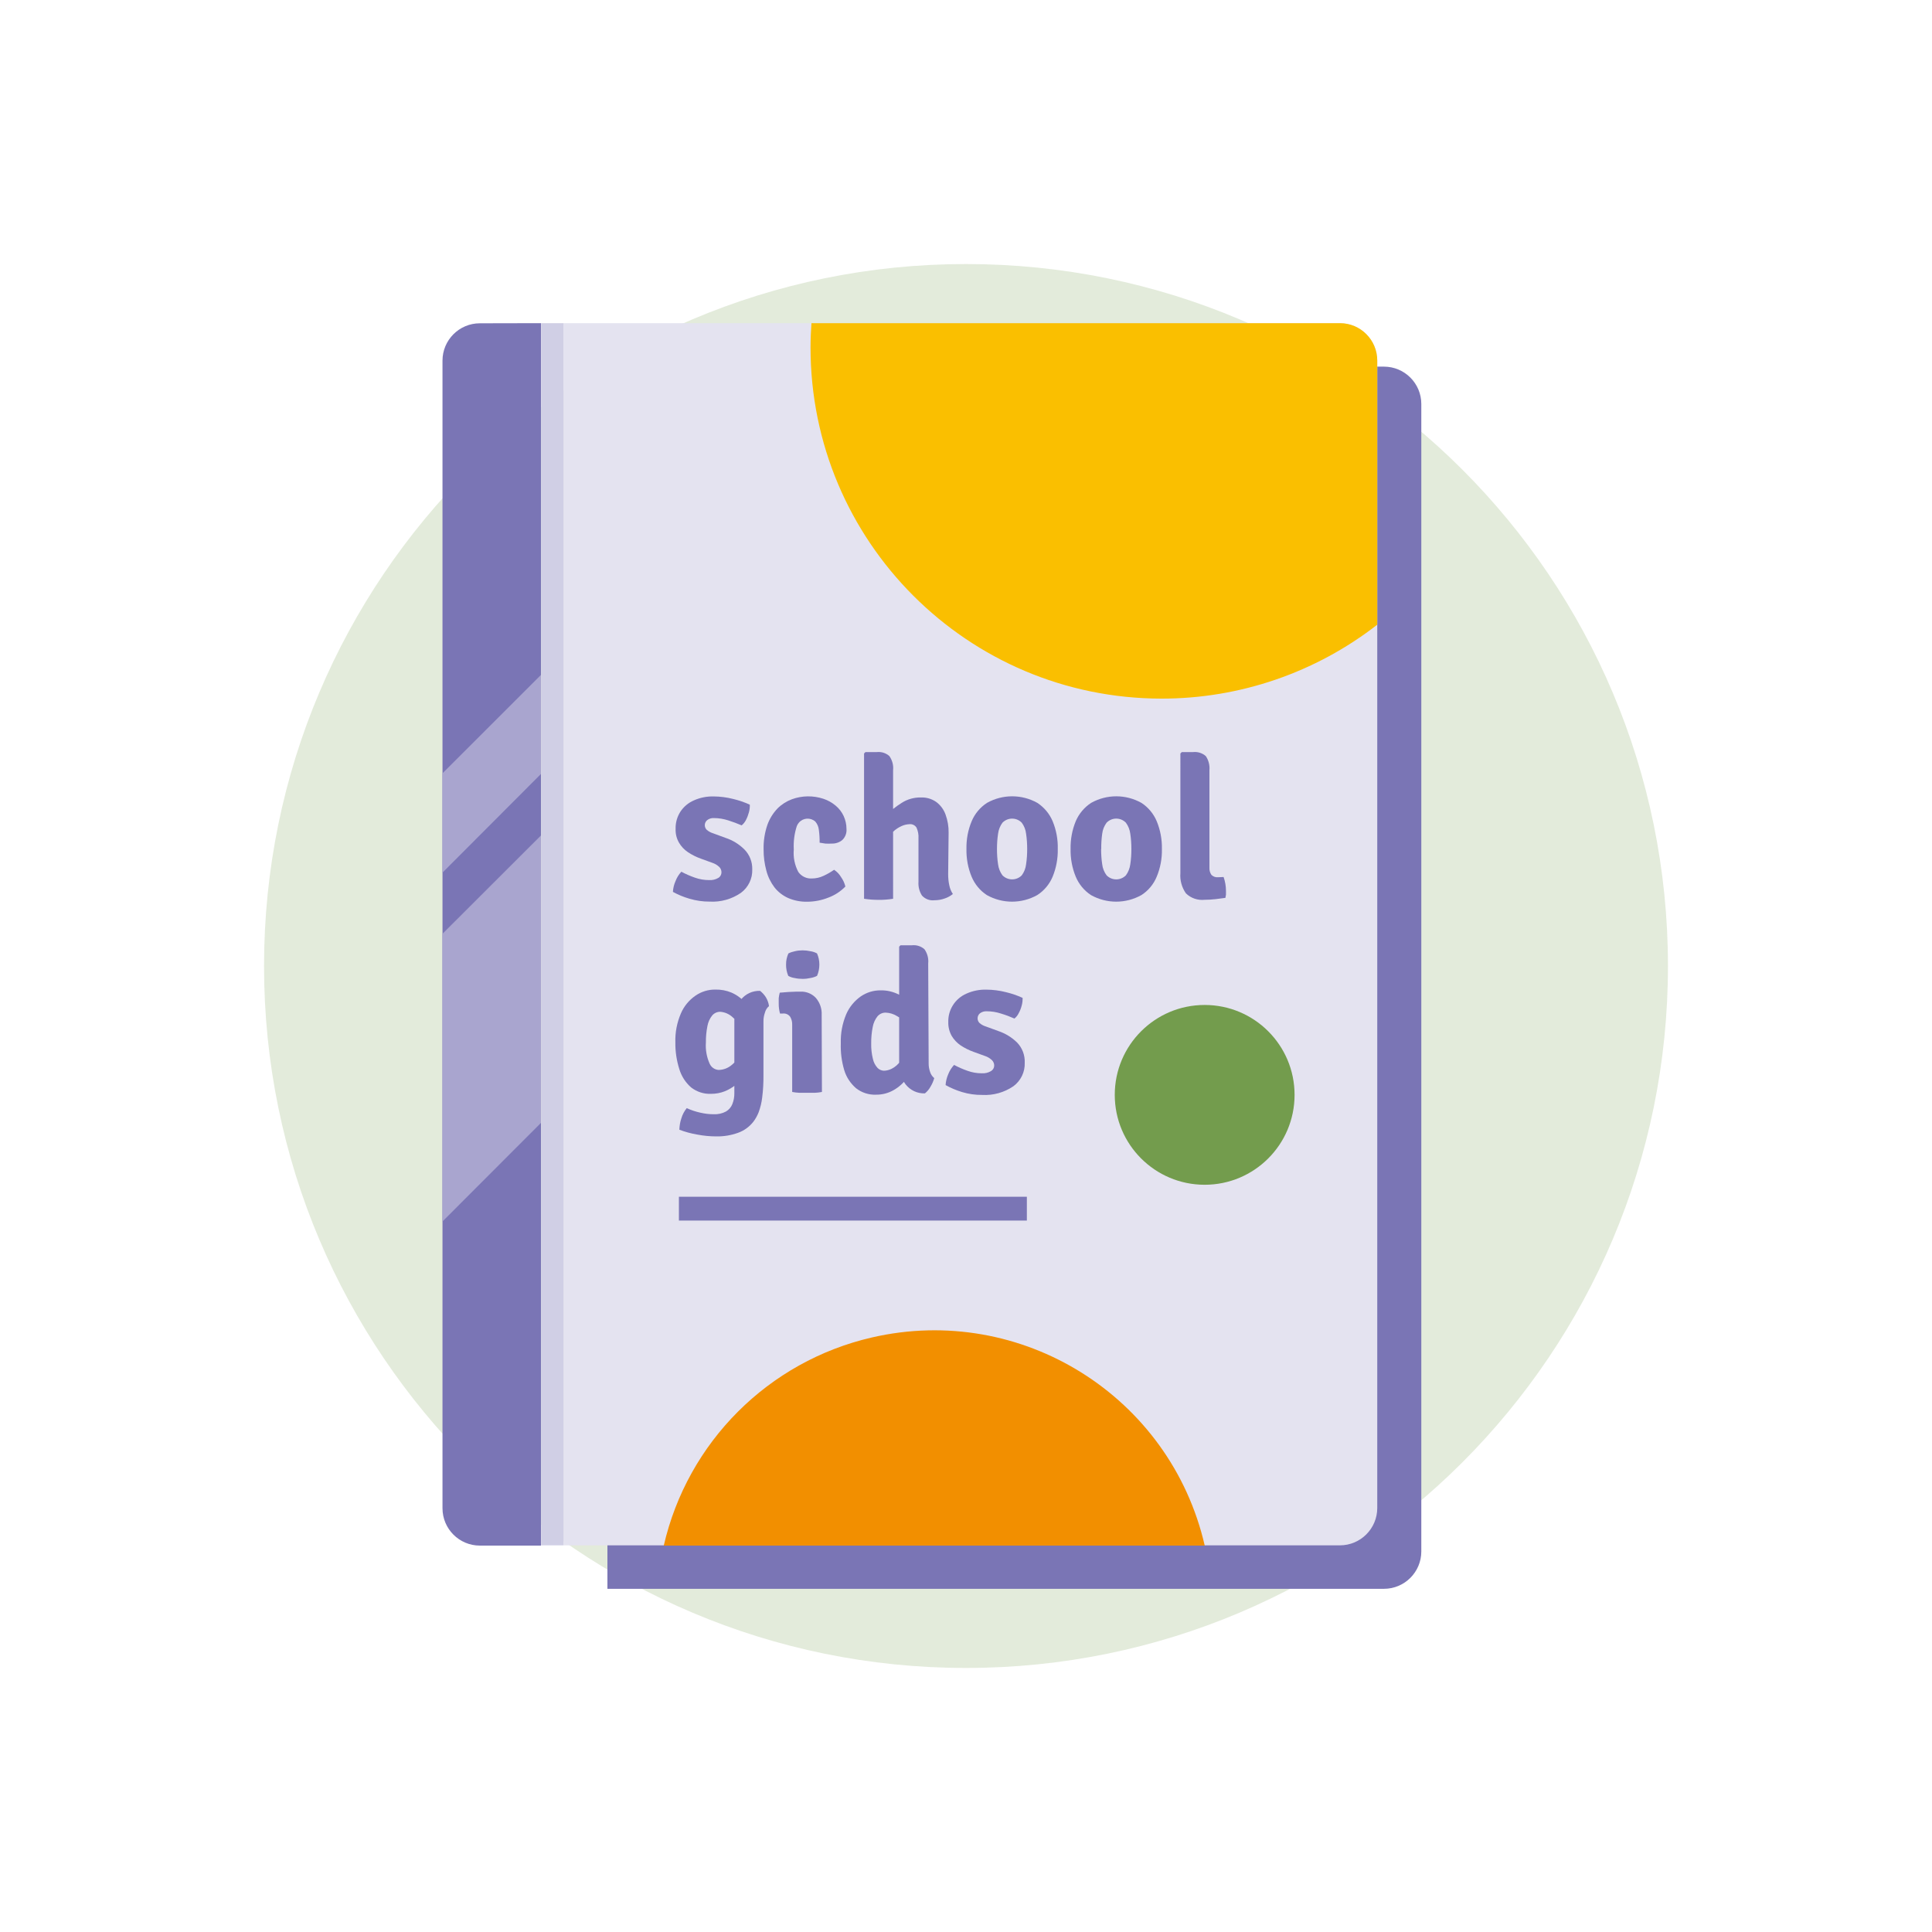
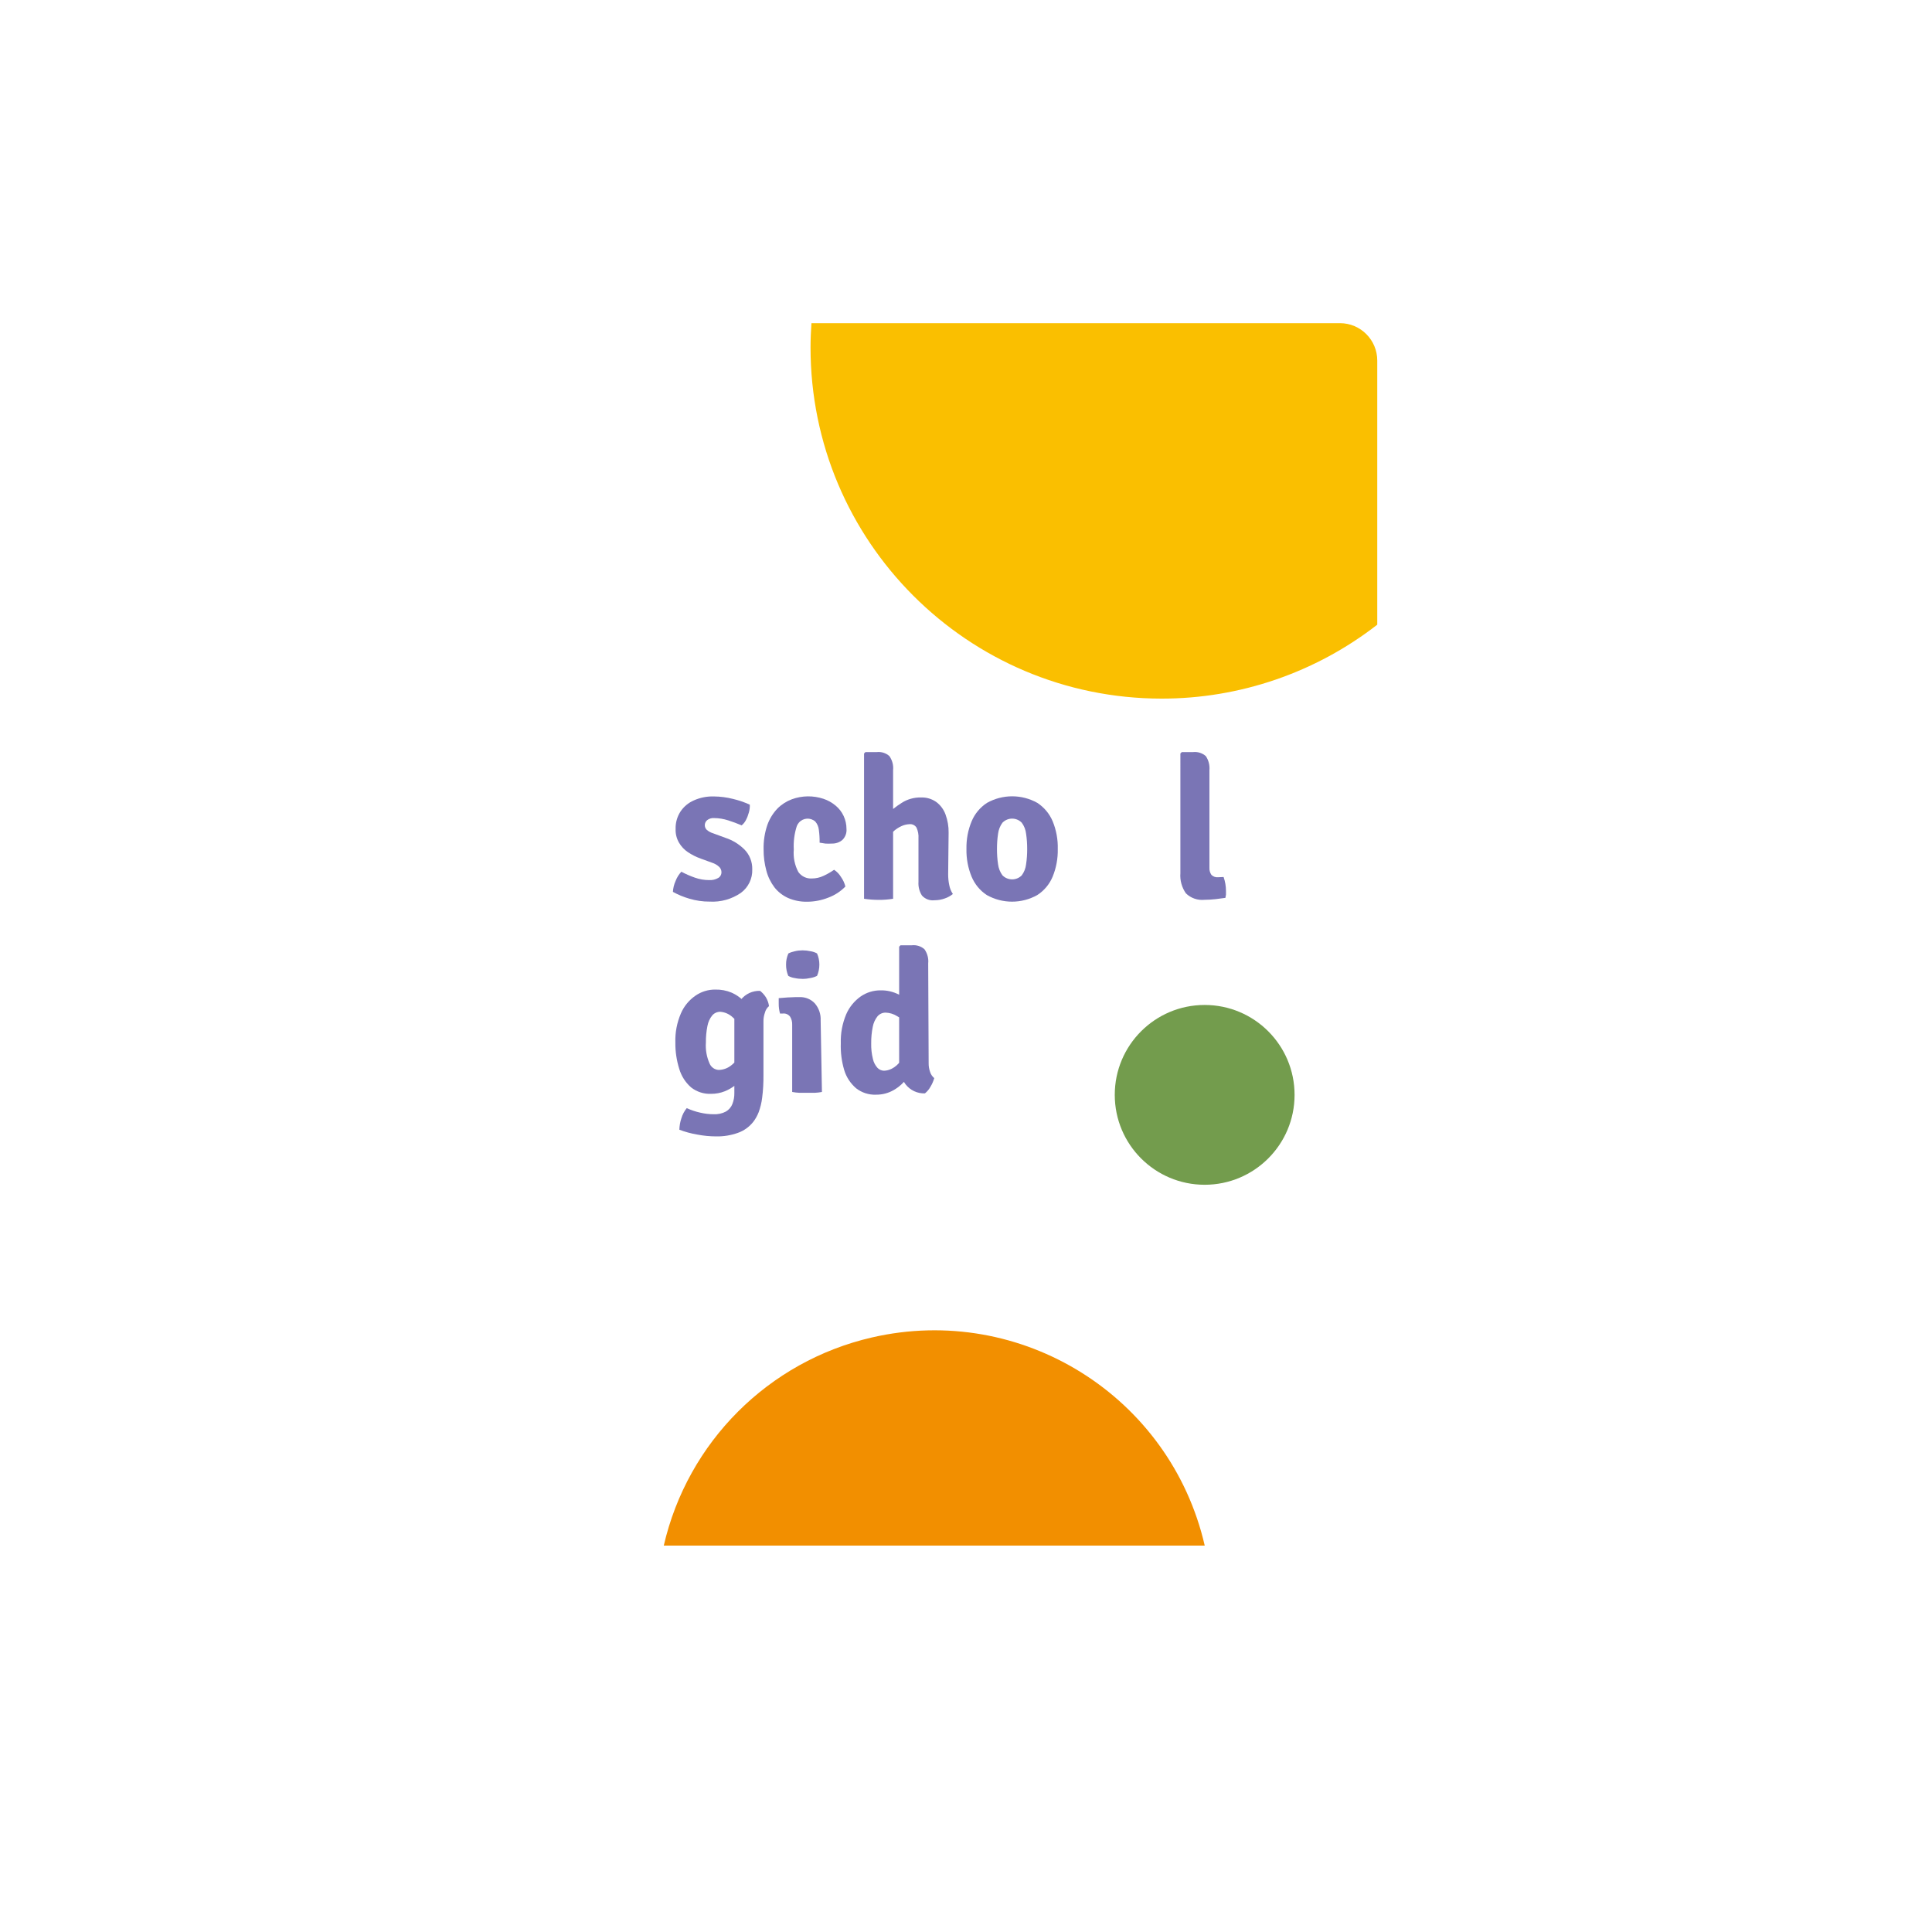
<svg xmlns="http://www.w3.org/2000/svg" xmlns:xlink="http://www.w3.org/1999/xlink" version="1.1" id="Laag_1" x="0px" y="0px" width="300px" height="300px" viewBox="0 0 300 300" style="enable-background:new 0 0 300 300;" xml:space="preserve">
  <style type="text/css">
	.st0{clip-path:url(#SVGID_2_);}
	.st1{fill:#E3EBDB;}
	.st2{clip-path:url(#SVGID_4_);}
	.st3{fill:#7A75B5;}
	.st4{fill:#E4E3F0;}
	.st5{fill:#A9A5CF;}
	.st6{fill:#D0CFE5;}
	.st7{fill:#FABF00;}
	.st8{fill:#F28F00;}
	.st9{fill:#739C4D;}
</style>
  <g>
    <g>
      <defs>
-         <rect id="SVGID_1_" x="11.34" y="31.6" width="248" height="230" />
-       </defs>
+         </defs>
      <clipPath id="SVGID_2_">
        <use xlink:href="#SVGID_1_" style="overflow:visible;" />
      </clipPath>
      <g class="st0">
        <path class="st1" d="M150,259c60.2,0,109-48.8,109-109S210.2,41,150,41S41,89.8,41,150S89.8,259,150,259" />
      </g>
    </g>
  </g>
  <g>
    <g>
      <defs>
-         <rect id="SVGID_3_" x="23.51" y="31.6" width="217.83" height="230" />
-       </defs>
+         </defs>
      <clipPath id="SVGID_4_">
        <use xlink:href="#SVGID_3_" style="overflow:visible;" />
      </clipPath>
      <g class="st2">
        <path class="st3" d="M220.7,62.73v178.18c0,3.2-2.6,5.8-5.8,5.8l0,0H94.32V56.93H214.9C218.1,56.93,220.7,59.53,220.7,62.73     L220.7,62.73" />
        <path class="st4" d="M213.86,56v178.16c0,3.2-2.6,5.8-5.8,5.8l0,0H87.49V50.18h120.57c3.2,0,5.8,2.6,5.8,5.8l0,0" />
        <path class="st3" d="M84,50.18V240h-9.49c-3.2,0-5.8-2.6-5.8-5.8l0,0V56c0-3.2,2.6-5.8,5.8-5.8L84,50.18z" />
        <path class="st5" d="M68.71,145L84,129.73v44.63l-15.29,15.31V145z M68.71,120.08v15.42L84,120.18V104.8L68.71,120.08z" />
        <rect x="84.02" y="50.18" class="st6" width="3.47" height="189.78" />
      </g>
    </g>
  </g>
  <path class="st3" d="M104.49,138.49c0.03-0.58,0.17-1.15,0.41-1.68c0.2-0.54,0.51-1.03,0.9-1.45c0.67,0.36,1.38,0.67,2.1,0.92  c0.71,0.25,1.45,0.38,2.2,0.38c0.5,0.03,1.01-0.08,1.44-0.34c0.31-0.18,0.49-0.51,0.49-0.87c0-0.31-0.12-0.61-0.34-0.83  c-0.32-0.3-0.71-0.53-1.13-0.66l-1.73-0.63c-0.71-0.25-1.38-0.59-2-1c-0.57-0.38-1.05-0.89-1.4-1.49c-0.37-0.64-0.55-1.38-0.52-2.12  c-0.03-0.95,0.23-1.88,0.74-2.68c0.51-0.77,1.23-1.38,2.08-1.75c0.98-0.44,2.04-0.65,3.11-0.62c1.01,0.01,2.02,0.14,3,0.39  c0.89,0.21,1.76,0.51,2.59,0.89c0.02,0.4-0.03,0.8-0.14,1.19c-0.11,0.41-0.26,0.81-0.46,1.19c-0.16,0.32-0.39,0.61-0.67,0.83  c-0.68-0.29-1.37-0.55-2.07-0.77c-0.72-0.23-1.47-0.36-2.22-0.36c-0.38-0.03-0.76,0.09-1.06,0.32c-0.23,0.19-0.37,0.48-0.37,0.78  c0,0.28,0.11,0.54,0.31,0.73c0.29,0.25,0.63,0.43,1,0.54l1.9,0.7c1.11,0.36,2.11,0.98,2.94,1.8c0.81,0.82,1.25,1.94,1.22,3.1  c0.05,1.43-0.61,2.79-1.76,3.64c-1.42,0.98-3.13,1.46-4.86,1.36c-1.06,0.01-2.12-0.15-3.14-0.45  C106.16,139.29,105.3,138.94,104.49,138.49z" />
  <path class="st3" d="M127.27,130.85c0.01-0.67-0.03-1.34-0.12-2c-0.05-0.47-0.24-0.92-0.55-1.28c-0.75-0.66-1.88-0.59-2.54,0.16  c-0.14,0.16-0.25,0.34-0.33,0.54c-0.38,1.17-0.54,2.41-0.47,3.64c-0.11,1.21,0.14,2.43,0.71,3.5c0.48,0.67,1.27,1.05,2.09,1  c0.63,0,1.25-0.14,1.82-0.41c0.57-0.26,1.12-0.58,1.64-0.94c0.44,0.29,0.8,0.67,1.07,1.12c0.32,0.45,0.55,0.95,0.68,1.48  c-0.74,0.76-1.64,1.35-2.64,1.72c-1.05,0.42-2.18,0.64-3.31,0.64c-1.01,0.02-2.02-0.18-2.95-0.58c-0.83-0.38-1.56-0.94-2.12-1.66  c-0.58-0.77-1.01-1.65-1.25-2.58c-0.29-1.08-0.44-2.19-0.43-3.31c-0.03-1.29,0.17-2.59,0.59-3.81c0.34-0.95,0.88-1.82,1.58-2.55  c0.63-0.63,1.39-1.11,2.22-1.42c1.58-0.58,3.31-0.6,4.91-0.07c0.69,0.23,1.33,0.59,1.89,1.06c0.53,0.44,0.95,0.99,1.24,1.61  c0.29,0.63,0.44,1.31,0.44,2c0.06,0.64-0.18,1.27-0.64,1.72c-0.46,0.38-1.04,0.58-1.64,0.56c-0.33,0.02-0.67,0.02-1,0L127.27,130.85  z" />
  <path class="st3" d="M138.68,139.56c-0.75,0.12-1.52,0.18-2.28,0.17c-0.75,0-1.49-0.06-2.23-0.17V117l0.22-0.22h1.79  c0.7-0.07,1.41,0.16,1.93,0.63c0.44,0.64,0.65,1.41,0.57,2.18V139.56z M147.23,135.76c0,0.56,0.05,1.13,0.17,1.68  c0.09,0.49,0.28,0.96,0.56,1.38c-0.37,0.3-0.8,0.54-1.25,0.69c-0.52,0.19-1.06,0.28-1.61,0.28c-0.73,0.09-1.45-0.19-1.94-0.73  c-0.4-0.63-0.59-1.37-0.54-2.12v-6.77c0.04-0.57-0.07-1.13-0.3-1.65c-0.23-0.38-0.67-0.59-1.11-0.54c-0.41,0.02-0.81,0.11-1.19,0.28  c-0.49,0.22-0.94,0.51-1.33,0.88c-0.47,0.44-0.84,0.97-1.11,1.55v-4.07c0.73-0.74,1.54-1.39,2.42-1.94c0.89-0.58,1.94-0.87,3-0.85  c0.85-0.03,1.68,0.21,2.38,0.7c0.66,0.49,1.16,1.17,1.44,1.94c0.33,0.91,0.5,1.87,0.48,2.83L147.23,135.76z" />
  <path class="st3" d="M164.25,131.84c0.03,1.47-0.24,2.94-0.8,4.3c-0.49,1.17-1.32,2.16-2.39,2.85c-2.43,1.36-5.39,1.36-7.82,0  c-1.06-0.69-1.88-1.69-2.37-2.86c-0.56-1.36-0.83-2.83-0.8-4.3c-0.03-1.48,0.24-2.95,0.81-4.31c0.49-1.17,1.32-2.16,2.38-2.85  c2.43-1.36,5.39-1.36,7.82,0c1.06,0.7,1.89,1.69,2.38,2.86C164.02,128.9,164.29,130.36,164.25,131.84z M154.81,131.84  c0,0.79,0.05,1.59,0.17,2.37c0.08,0.62,0.31,1.21,0.68,1.71c0.82,0.83,2.16,0.84,2.98,0.02c0.01-0.01,0.01-0.01,0.02-0.02  c0.37-0.5,0.6-1.09,0.67-1.71c0.12-0.78,0.17-1.58,0.17-2.37c0-0.8-0.05-1.59-0.17-2.38c-0.07-0.62-0.3-1.21-0.67-1.71  c-0.8-0.83-2.13-0.85-2.96-0.04c-0.02,0.01-0.03,0.03-0.04,0.04c-0.37,0.5-0.6,1.09-0.68,1.71  C154.86,130.25,154.81,131.04,154.81,131.84z" />
-   <path class="st3" d="M180.42,131.84c0.03,1.47-0.24,2.94-0.81,4.3c-0.48,1.17-1.31,2.17-2.38,2.85c-2.43,1.36-5.39,1.36-7.82,0  c-1.06-0.69-1.88-1.69-2.37-2.86c-0.56-1.36-0.83-2.83-0.8-4.3c-0.03-1.48,0.24-2.94,0.8-4.31c0.5-1.17,1.33-2.16,2.39-2.85  c2.43-1.36,5.38-1.36,7.81,0c1.06,0.69,1.89,1.69,2.38,2.86C180.18,128.9,180.45,130.36,180.42,131.84z M170.98,131.84  c0,0.79,0.05,1.59,0.17,2.37c0.07,0.62,0.31,1.21,0.68,1.71c0.81,0.83,2.14,0.84,2.97,0.03c0.01-0.01,0.02-0.02,0.03-0.03  c0.37-0.5,0.6-1.09,0.68-1.71c0.12-0.78,0.17-1.58,0.17-2.37c0-0.8-0.05-1.59-0.17-2.38c-0.08-0.62-0.31-1.21-0.68-1.71  c-0.8-0.83-2.11-0.85-2.94-0.06c-0.02,0.02-0.04,0.04-0.06,0.06c-0.37,0.5-0.61,1.09-0.68,1.71c-0.11,0.79-0.16,1.58-0.15,2.38  H170.98z" />
  <path class="st3" d="M190,136.18c0.25,0.71,0.37,1.45,0.37,2.2c0,0.18,0,0.36,0,0.54c-0.02,0.17-0.05,0.34-0.09,0.5  c-0.45,0.07-1,0.14-1.53,0.2c-0.57,0.06-1.14,0.1-1.71,0.1c-1.06,0.11-2.12-0.25-2.89-1c-0.64-0.91-0.95-2.03-0.86-3.14V117  l0.22-0.22h1.78c0.71-0.07,1.42,0.16,1.95,0.63c0.43,0.64,0.63,1.41,0.56,2.18v15.17c-0.02,0.39,0.09,0.77,0.31,1.09  c0.26,0.26,0.63,0.4,1,0.37L190,136.18z" />
  <path class="st3" d="M104.87,161.87c-0.05-1.55,0.25-3.09,0.86-4.51c0.48-1.12,1.27-2.07,2.27-2.76c0.9-0.62,1.97-0.95,3.07-0.94  c0.87-0.02,1.74,0.14,2.54,0.48c0.65,0.29,1.25,0.69,1.76,1.18c0.42,0.42,0.8,0.88,1.11,1.39l-0.75,3.78  c-0.48-0.95-1.13-1.8-1.93-2.5c-0.53-0.51-1.21-0.82-1.94-0.88c-0.49-0.01-0.96,0.2-1.27,0.57c-0.38,0.47-0.63,1.03-0.74,1.63  c-0.17,0.85-0.25,1.71-0.24,2.58c-0.08,1.11,0.12,2.23,0.57,3.25c0.24,0.57,0.78,0.96,1.4,1c0.69-0.01,1.35-0.24,1.9-0.66  c0.66-0.5,1.18-1.16,1.52-1.92l0.66,3.26c-0.73,1.19-1.82,2.11-3.11,2.63c-0.68,0.27-1.4,0.4-2.13,0.4c-1.12,0.05-2.23-0.31-3.11-1  c-0.87-0.76-1.5-1.75-1.83-2.85C105.06,164.66,104.85,163.27,104.87,161.87z M119.41,156.23c-0.31,0.26-0.53,0.61-0.63,1  c-0.16,0.45-0.24,0.92-0.23,1.39v8.31c0.01,1.17-0.05,2.35-0.2,3.51c-0.09,0.78-0.28,1.54-0.55,2.28c-0.21,0.53-0.49,1.04-0.84,1.49  c-0.62,0.78-1.44,1.37-2.38,1.7c-1.07,0.38-2.2,0.57-3.34,0.55c-1.01,0-2.01-0.1-3-0.29c-0.94-0.16-1.86-0.41-2.75-0.75  c0.02-0.61,0.12-1.21,0.32-1.79c0.17-0.57,0.45-1.1,0.83-1.56c0.67,0.31,1.36,0.54,2.08,0.7c0.69,0.16,1.39,0.25,2.1,0.25  c0.66,0.03,1.32-0.11,1.9-0.42c0.45-0.26,0.81-0.67,1-1.16c0.22-0.55,0.32-1.13,0.31-1.72v-11.27c-0.03-1.15,0.32-2.27,1-3.2  c0.72-0.92,1.84-1.43,3-1.39c0.35,0.28,0.66,0.62,0.9,1C119.18,155.28,119.35,155.75,119.41,156.23z" />
-   <path class="st3" d="M127.63,169.56c-0.36,0.07-0.73,0.11-1.1,0.13c-0.42,0-0.82,0-1.21,0s-0.78,0-1.19,0  c-0.38-0.02-0.75-0.06-1.12-0.13v-10.42c0.02-0.45-0.09-0.89-0.32-1.27c-0.27-0.36-0.7-0.54-1.14-0.49h-0.43  c-0.14-0.51-0.21-1.04-0.2-1.57c-0.01-0.27-0.01-0.55,0-0.82c0.03-0.29,0.09-0.57,0.16-0.85l1.4-0.11c0.48,0,0.88-0.05,1.2-0.05  h0.65c0.9-0.03,1.77,0.33,2.38,1c0.61,0.73,0.93,1.66,0.88,2.61L127.63,169.56z M122.06,149.78c-0.01-0.6,0.12-1.19,0.36-1.73  c0.32-0.16,0.65-0.27,1-0.34c0.4-0.1,0.81-0.14,1.22-0.14s0.83,0.05,1.23,0.14c0.35,0.05,0.69,0.17,1,0.34  c0.24,0.55,0.36,1.13,0.36,1.73c0,0.6-0.12,1.2-0.36,1.75c-0.31,0.16-0.65,0.27-1,0.33c-0.4,0.09-0.82,0.14-1.23,0.14  c-0.42,0-0.83-0.04-1.24-0.13c-0.35-0.05-0.69-0.16-1-0.34C122.17,150.98,122.05,150.38,122.06,149.78z" />
+   <path class="st3" d="M127.63,169.56c-0.36,0.07-0.73,0.11-1.1,0.13c-0.42,0-0.82,0-1.21,0s-0.78,0-1.19,0  c-0.38-0.02-0.75-0.06-1.12-0.13v-10.42c0.02-0.45-0.09-0.89-0.32-1.27c-0.27-0.36-0.7-0.54-1.14-0.49h-0.43  c-0.14-0.51-0.21-1.04-0.2-1.57c-0.01-0.27-0.01-0.55,0-0.82l1.4-0.11c0.48,0,0.88-0.05,1.2-0.05  h0.65c0.9-0.03,1.77,0.33,2.38,1c0.61,0.73,0.93,1.66,0.88,2.61L127.63,169.56z M122.06,149.78c-0.01-0.6,0.12-1.19,0.36-1.73  c0.32-0.16,0.65-0.27,1-0.34c0.4-0.1,0.81-0.14,1.22-0.14s0.83,0.05,1.23,0.14c0.35,0.05,0.69,0.17,1,0.34  c0.24,0.55,0.36,1.13,0.36,1.73c0,0.6-0.12,1.2-0.36,1.75c-0.31,0.16-0.65,0.27-1,0.33c-0.4,0.09-0.82,0.14-1.23,0.14  c-0.42,0-0.83-0.04-1.24-0.13c-0.35-0.05-0.69-0.16-1-0.34C122.17,150.98,122.05,150.38,122.06,149.78z" />
  <path class="st3" d="M130.56,162c-0.05-1.55,0.24-3.08,0.84-4.51c0.48-1.11,1.27-2.07,2.26-2.77c0.91-0.62,1.98-0.95,3.08-0.94  c0.99-0.02,1.96,0.21,2.84,0.66c0.82,0.44,1.58,0.88,2.28,1.31l-0.72,3.3c-0.58-0.47-1.2-0.9-1.85-1.27  c-0.53-0.33-1.14-0.52-1.76-0.54c-0.49-0.01-0.95,0.2-1.27,0.57c-0.38,0.48-0.63,1.04-0.74,1.64c-0.17,0.84-0.25,1.7-0.24,2.56  c-0.02,0.82,0.07,1.64,0.27,2.44c0.11,0.51,0.36,0.98,0.71,1.37c0.26,0.27,0.62,0.43,1,0.44c0.42-0.01,0.83-0.12,1.21-0.31  c0.53-0.27,0.99-0.67,1.33-1.16c0.51-0.75,0.87-1.59,1.06-2.47l1,2.7c-0.14,0.86-0.48,1.67-1,2.36c-0.54,0.76-1.25,1.4-2.06,1.87  c-0.84,0.49-1.79,0.74-2.76,0.73c-1.12,0.05-2.23-0.31-3.11-1c-0.87-0.75-1.51-1.72-1.84-2.82  C130.69,164.81,130.51,163.41,130.56,162z M144.2,165.07c-0.01,0.48,0.07,0.95,0.23,1.4c0.12,0.37,0.34,0.69,0.64,0.94  c-0.13,0.46-0.32,0.9-0.57,1.31c-0.22,0.41-0.52,0.77-0.88,1.06c-1.17,0.04-2.28-0.48-3-1.4c-0.68-0.92-1.03-2.05-1-3.19V147  l0.21-0.22h1.79c0.71-0.07,1.41,0.15,1.94,0.63c0.44,0.64,0.65,1.41,0.57,2.18L144.2,165.07z" />
-   <path class="st3" d="M146.83,168.49c0.04-0.58,0.18-1.15,0.41-1.68c0.21-0.54,0.52-1.03,0.91-1.45c0.67,0.36,1.38,0.67,2.1,0.92  c0.7,0.25,1.44,0.38,2.19,0.38c0.5,0.03,1.01-0.08,1.44-0.34c0.31-0.18,0.5-0.51,0.5-0.87c0-0.31-0.13-0.61-0.35-0.83  c-0.32-0.3-0.7-0.53-1.12-0.66l-1.74-0.63c-0.7-0.25-1.38-0.59-2-1c-0.57-0.39-1.05-0.9-1.4-1.49c-0.36-0.65-0.54-1.38-0.52-2.12  c-0.06-1.91,1.06-3.67,2.82-4.43c0.98-0.44,2.05-0.65,3.12-0.62c1.01,0.01,2.02,0.14,3,0.39c0.89,0.21,1.77,0.51,2.6,0.89  c0.01,0.4-0.03,0.8-0.14,1.19c-0.11,0.42-0.26,0.82-0.47,1.19c-0.15,0.32-0.38,0.61-0.66,0.83c-0.67-0.3-1.37-0.56-2.07-0.77  c-0.72-0.24-1.47-0.36-2.23-0.36c-0.38-0.02-0.76,0.09-1.06,0.32c-0.23,0.19-0.36,0.48-0.36,0.78c0,0.28,0.11,0.54,0.31,0.73  c0.29,0.25,0.63,0.43,1,0.54l1.91,0.7c1.1,0.37,2.1,0.98,2.93,1.8c0.8,0.84,1.22,1.97,1.17,3.13c0.05,1.43-0.61,2.79-1.76,3.64  c-1.42,0.97-3.13,1.45-4.85,1.35c-1.06,0.01-2.12-0.14-3.14-0.45C148.49,169.3,147.63,168.94,146.83,168.49z" />
-   <rect x="105.42" y="185.83" class="st3" width="54.03" height="3.7" />
  <path class="st7" d="M208.06,50.18H126c-0.08,1.24-0.14,2.48-0.14,3.74c-0.02,30.12,24.38,54.54,54.5,54.56  c12.13,0.01,23.92-4.03,33.5-11.48V56c0.01-3.2-2.58-5.81-5.78-5.82C208.07,50.18,208.07,50.18,208.06,50.18z" />
  <path class="st8" d="M103.07,240h84c-5.34-23.2-28.48-37.67-51.68-32.32C119.32,211.38,106.77,223.93,103.07,240z" />
  <circle class="st9" cx="187.06" cy="170.01" r="13.96" />
</svg>